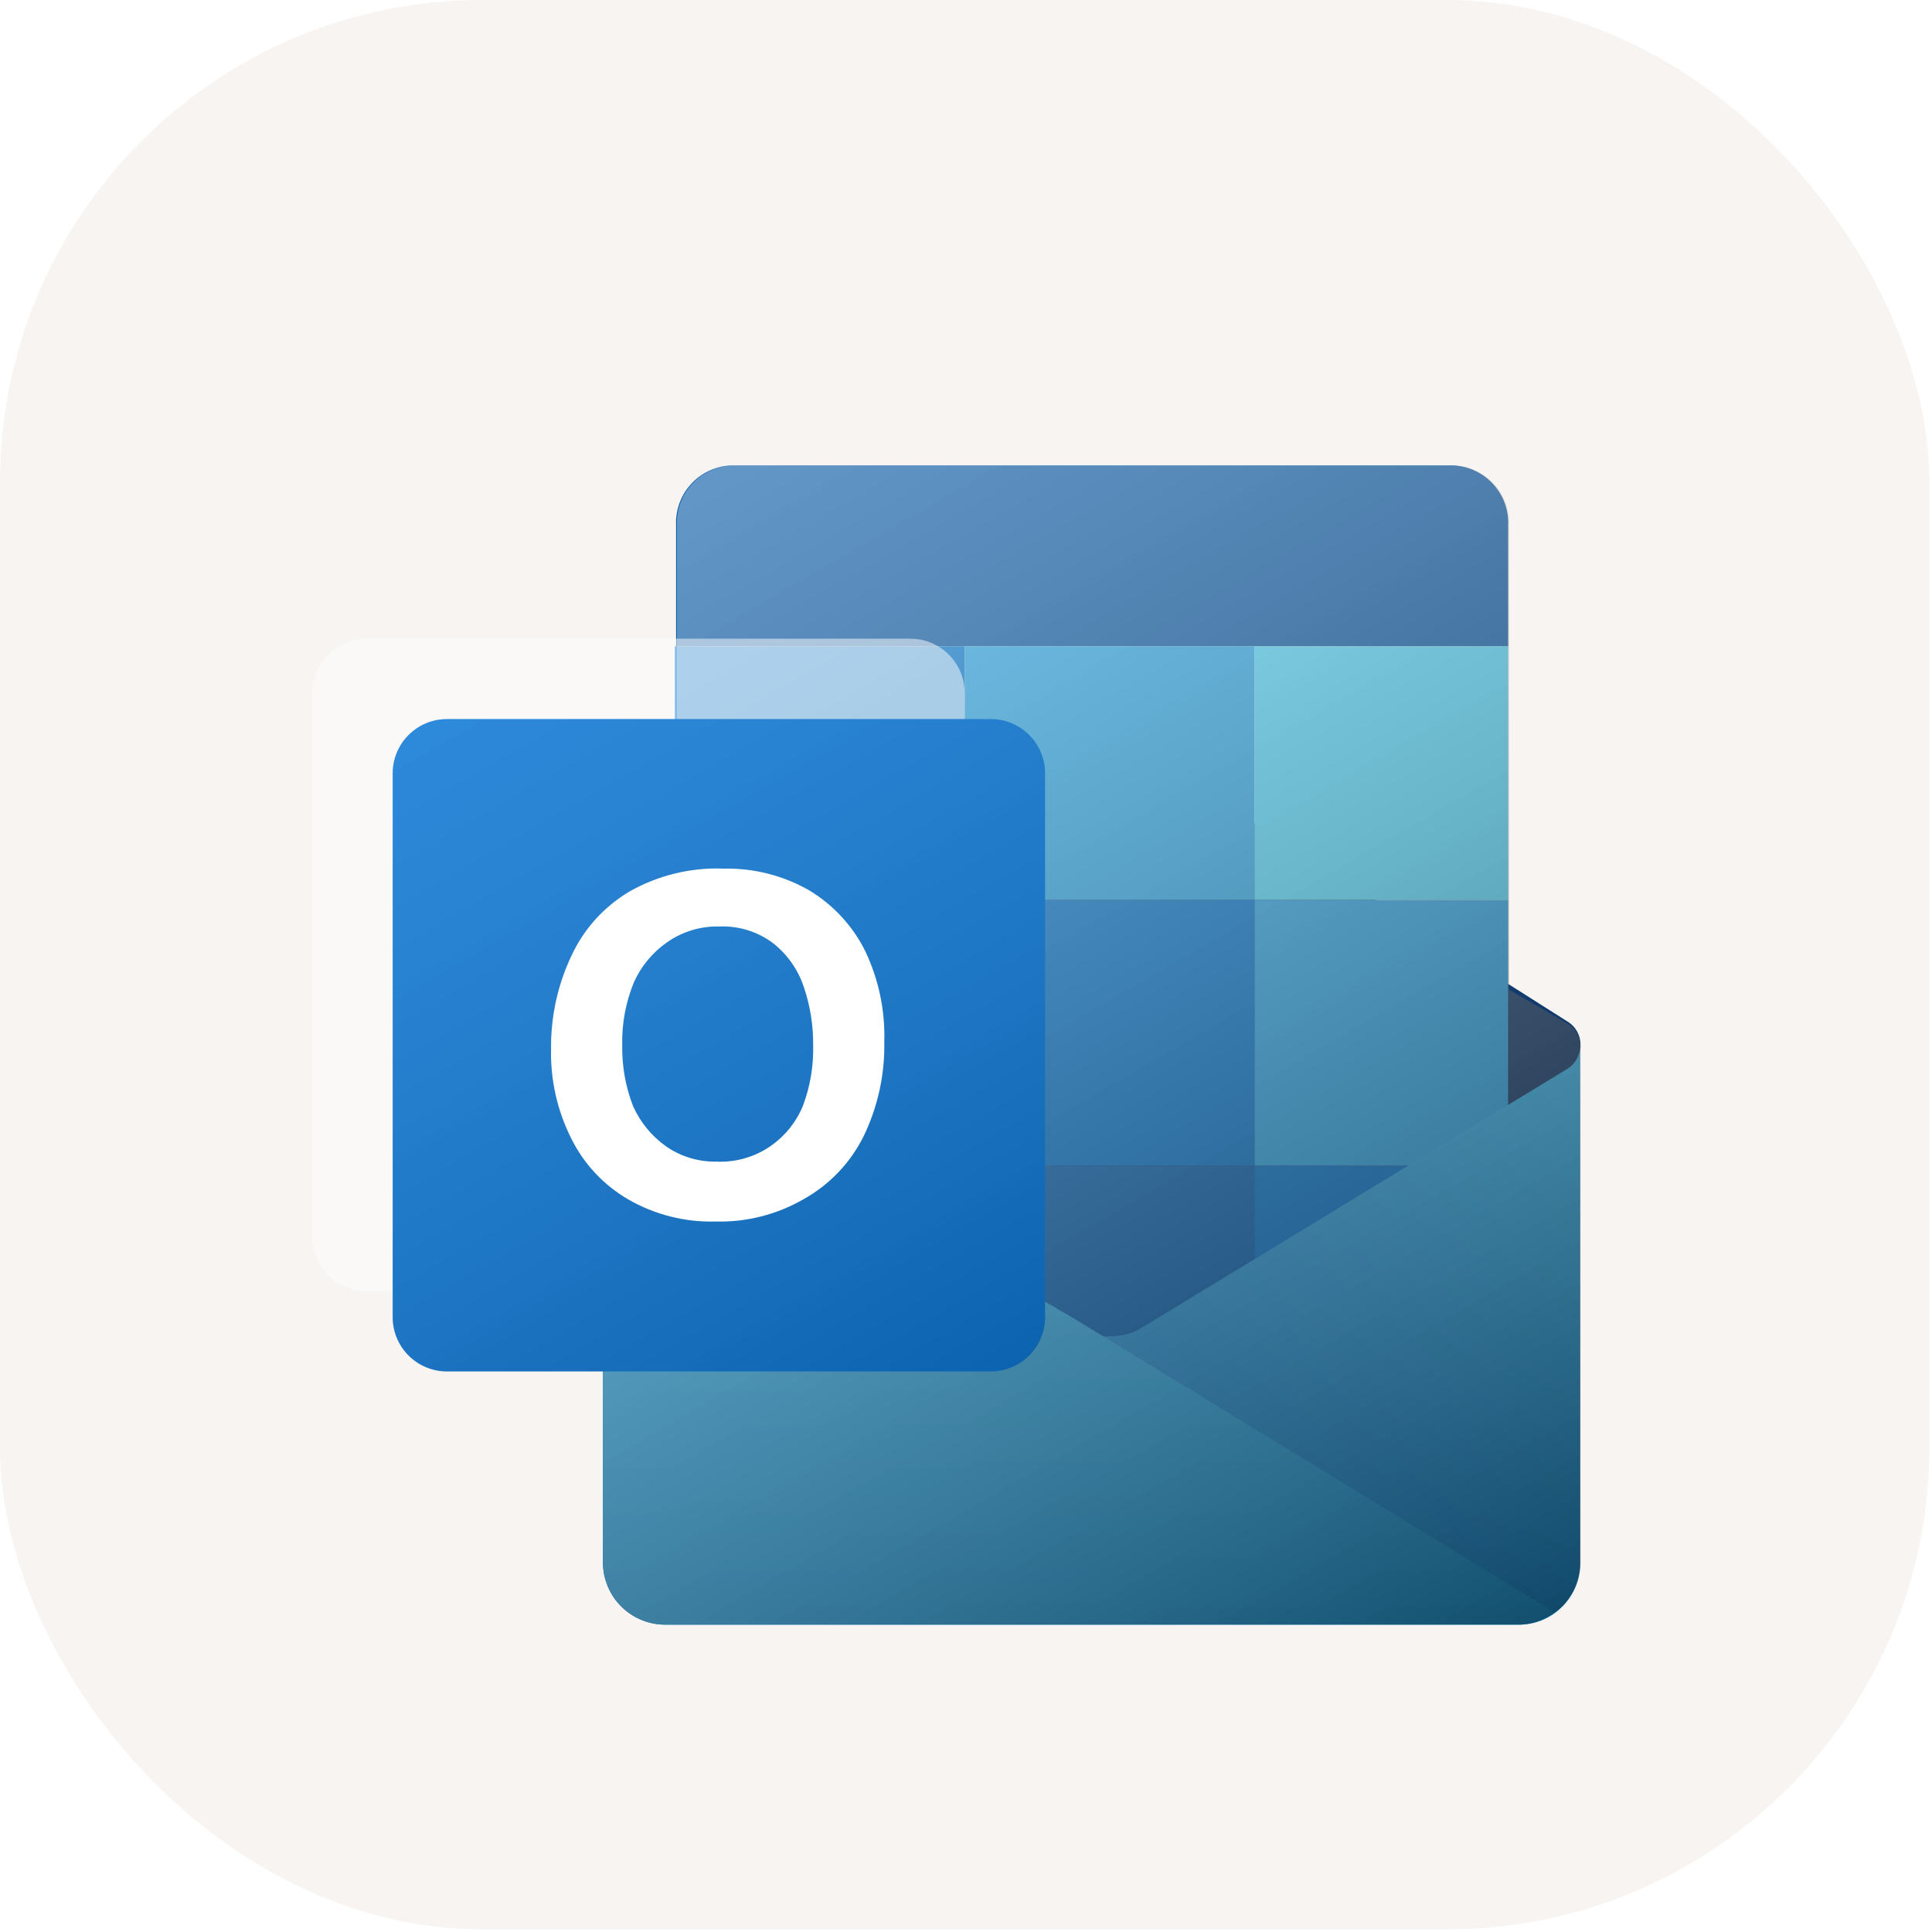
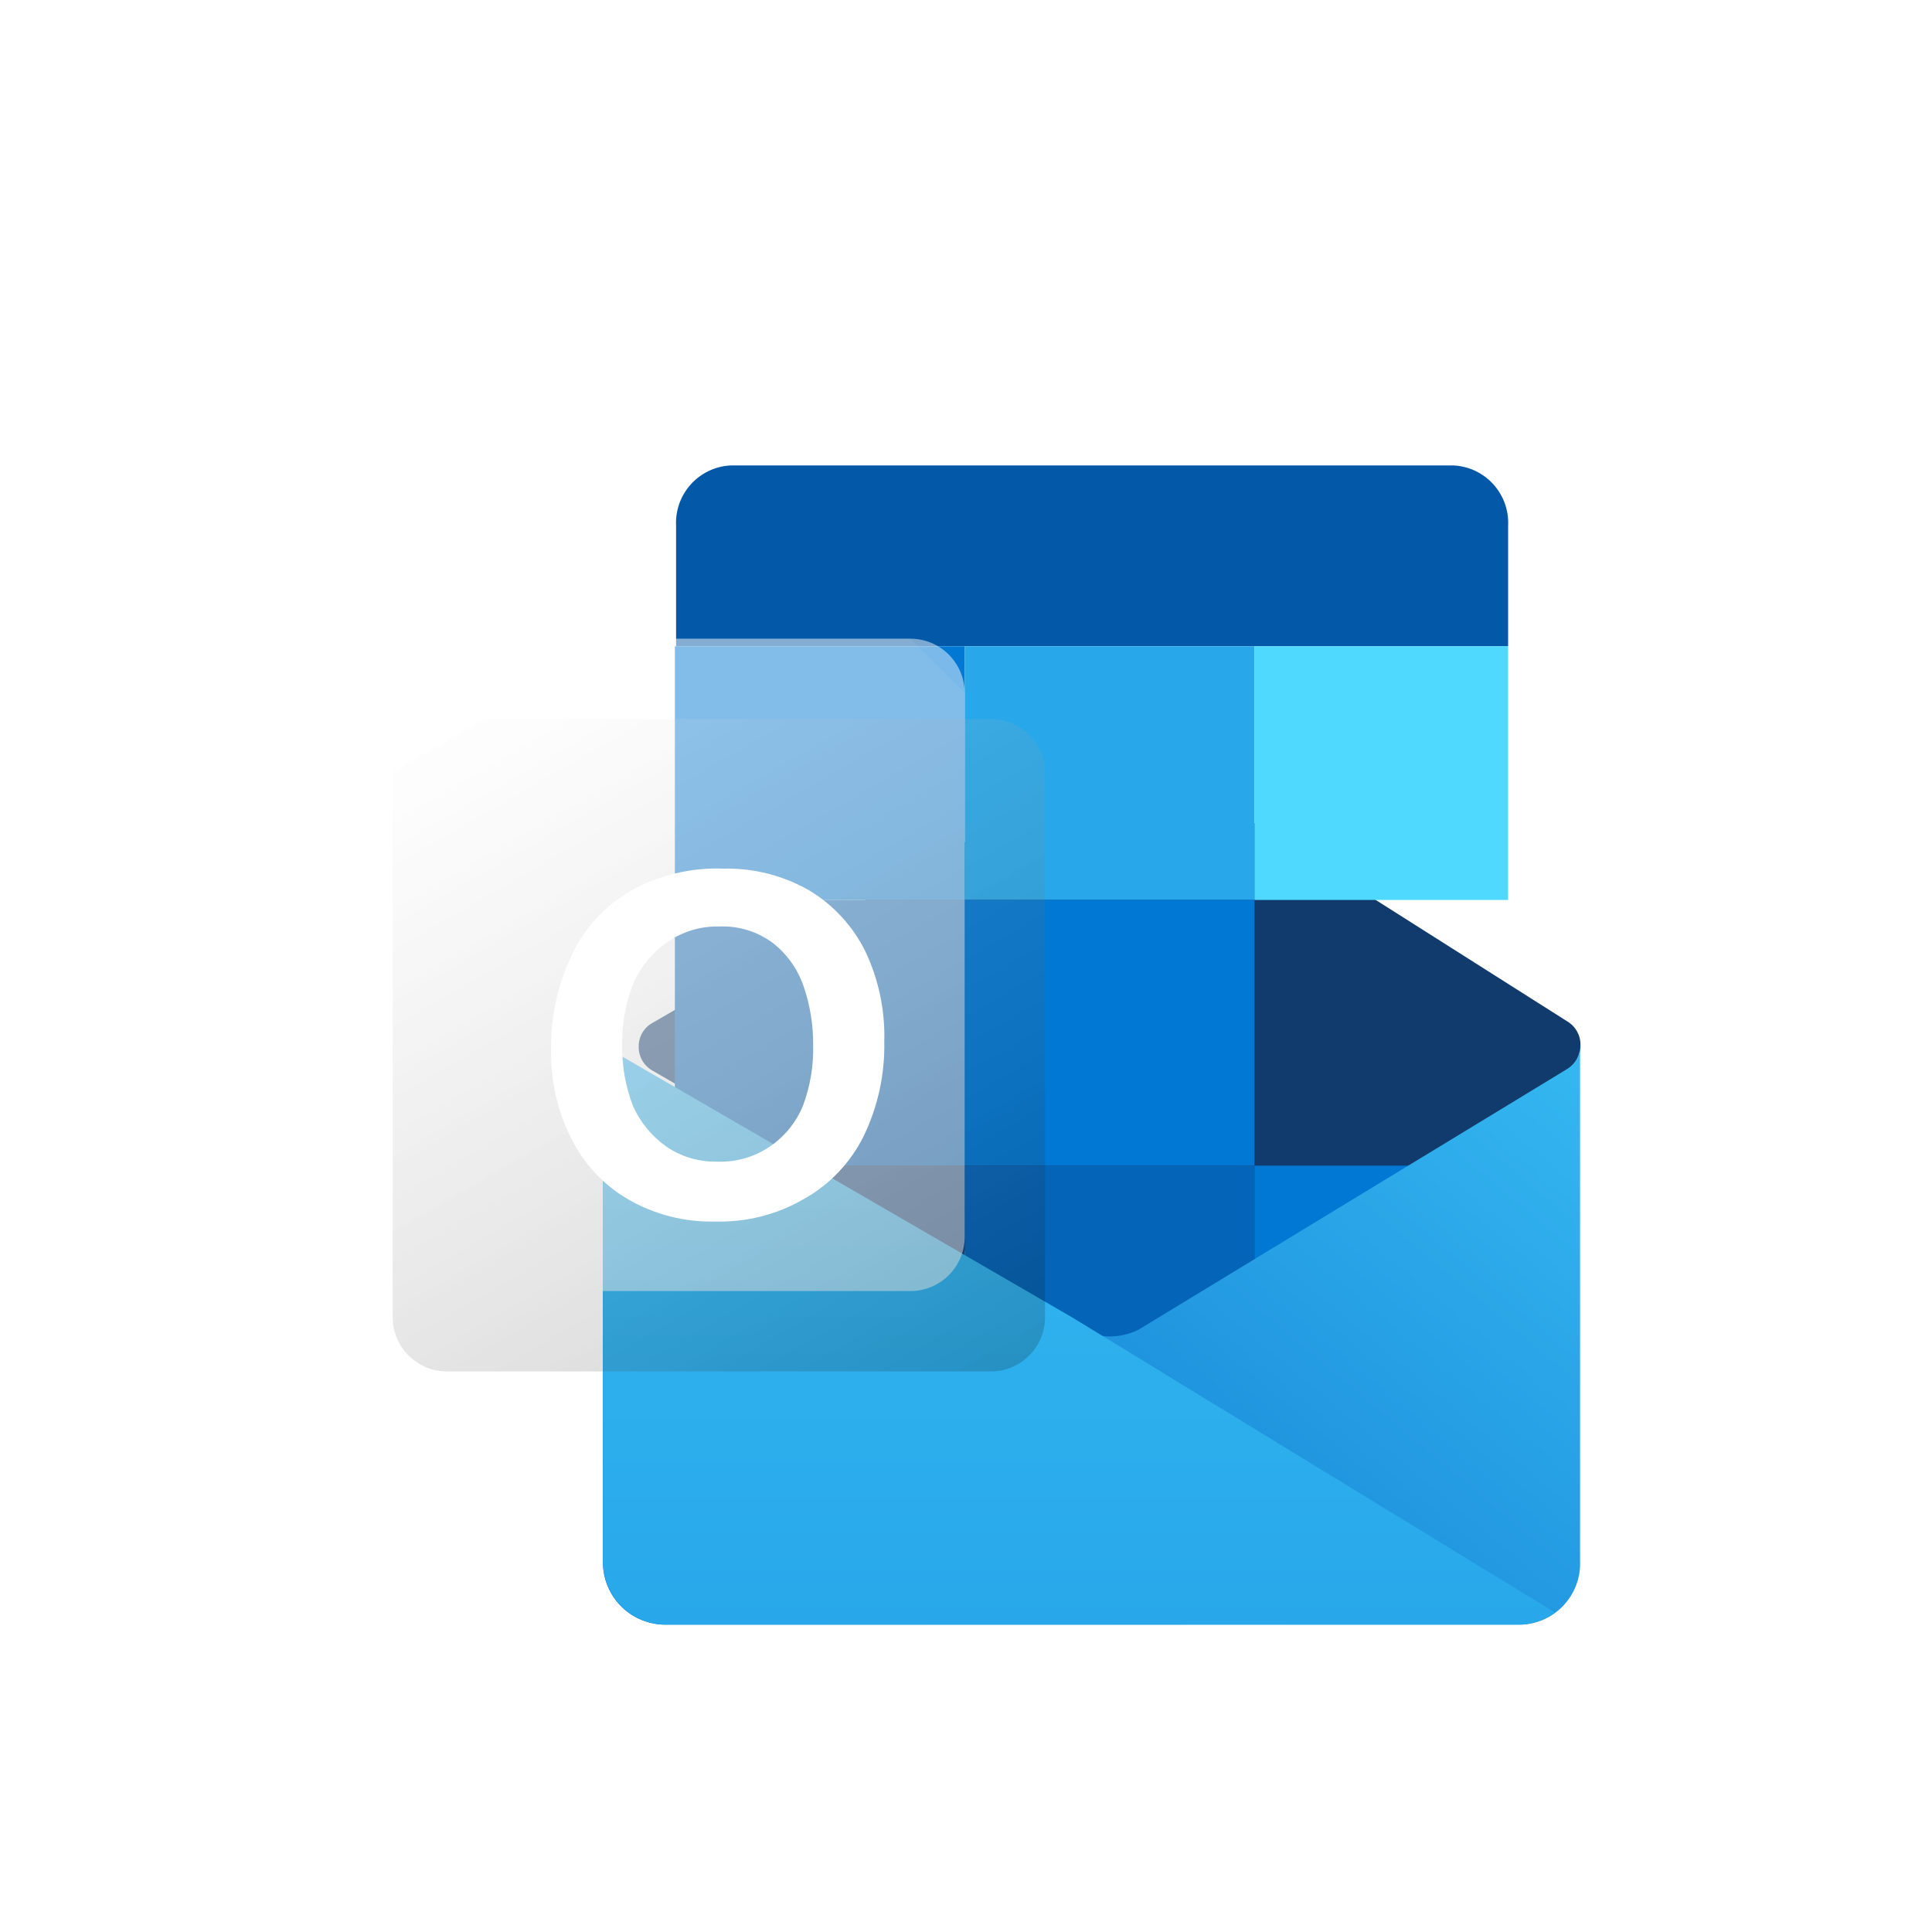
<svg xmlns="http://www.w3.org/2000/svg" width="86" height="86" viewBox="0 0 86 86" fill="none">
-   <rect width="85.882" height="85.882" rx="21.471" fill="#F7F4F1" />
  <g filter="url(#filter0_d_299_3778)">
    <g style="mix-blend-mode:multiply" opacity="0.2">
      <g style="mix-blend-mode:multiply" opacity="0.2">
        <g style="mix-blend-mode:multiply">
          <path d="M70.351 42.941V65.986C70.349 66.352 70.274 66.713 70.132 67.05C69.989 67.387 69.781 67.692 69.52 67.948C69.259 68.204 68.95 68.406 68.611 68.542C68.271 68.678 67.908 68.746 67.542 68.741H29.629C29.265 68.744 28.904 68.674 28.566 68.537C28.229 68.4 27.922 68.198 27.663 67.942C27.404 67.686 27.198 67.382 27.056 67.046C26.914 66.71 26.84 66.35 26.838 65.986V42.941C26.837 43.157 26.895 43.369 27.006 43.555C27.116 43.741 27.274 43.893 27.464 43.997L30.041 45.428V19.824C30.007 19.149 30.241 18.487 30.694 17.984C31.147 17.481 31.78 17.178 32.456 17.141H64.662C65.338 17.178 65.971 17.481 66.424 17.984C66.876 18.487 67.111 19.149 67.077 19.824V45.446L69.779 44.014C69.962 43.903 70.111 43.744 70.211 43.556C70.312 43.367 70.361 43.155 70.351 42.941Z" fill="white" />
        </g>
      </g>
    </g>
    <g style="mix-blend-mode:multiply" opacity="0.12">
      <g style="mix-blend-mode:multiply" opacity="0.12">
        <g style="mix-blend-mode:multiply">
          <path d="M70.351 42.941V65.986C70.349 66.352 70.274 66.713 70.132 67.05C69.989 67.387 69.781 67.692 69.52 67.948C69.259 68.204 68.95 68.406 68.61 68.542C68.271 68.678 67.908 68.746 67.542 68.741H29.629C29.265 68.744 28.904 68.674 28.566 68.537C28.229 68.4 27.922 68.198 27.663 67.942C27.404 67.686 27.197 67.382 27.056 67.046C26.914 66.71 26.84 66.35 26.838 65.986V42.941C26.837 43.157 26.895 43.369 27.006 43.555C27.116 43.741 27.274 43.893 27.464 43.997L30.041 45.428V19.824C30.006 19.149 30.241 18.487 30.694 17.984C31.147 17.481 31.78 17.178 32.456 17.141H64.662C65.337 17.178 65.971 17.481 66.424 17.984C66.876 18.487 67.111 19.149 67.077 19.824V45.446L69.779 44.014C69.961 43.903 70.111 43.744 70.211 43.556C70.312 43.367 70.361 43.155 70.351 42.941Z" fill="white" />
        </g>
      </g>
    </g>
    <path d="M70.352 42.941C70.356 42.728 70.303 42.519 70.2 42.333C70.096 42.148 69.945 41.993 69.761 41.885L51.673 30.417H51.404C51.03 30.228 50.616 30.129 50.197 30.129C49.777 30.129 49.364 30.228 48.989 30.417L48.721 30.578L29.039 41.957C28.852 42.061 28.696 42.214 28.588 42.4C28.481 42.586 28.427 42.798 28.431 43.013C28.427 43.232 28.484 43.447 28.594 43.637C28.704 43.826 28.865 43.981 29.057 44.086L48.738 55.465L49.007 55.627C49.381 55.815 49.795 55.914 50.214 55.914C50.634 55.914 51.047 55.815 51.422 55.627L51.691 55.465L69.779 44.014C69.962 43.903 70.111 43.745 70.212 43.556C70.313 43.367 70.361 43.155 70.352 42.941Z" fill="#123B6D" />
    <path d="M42.941 36.482H30.041V48.309H42.941V36.482Z" fill="#0364B8" />
    <path d="M67.132 25.192V19.824C67.166 19.149 66.931 18.487 66.478 17.984C66.025 17.481 65.392 17.178 64.716 17.141H32.511C31.835 17.178 31.201 17.481 30.749 17.984C30.296 18.487 30.061 19.149 30.095 19.824V25.192H67.132Z" fill="#0358A7" />
    <path d="M42.941 25.192H30.041V36.482H42.941V25.192Z" fill="#0078D4" />
    <path d="M55.841 25.192H42.94V36.482H55.841V25.192Z" fill="#28A8EA" />
    <path d="M67.131 25.192H55.841V36.482H67.131V25.192Z" fill="#50D9FF" />
-     <path d="M67.131 36.482H55.841V48.309H67.131V36.482Z" fill="#28A8EA" />
    <path d="M55.841 36.482H42.94V48.309H55.841V36.482Z" fill="#0078D4" />
    <path d="M55.841 48.309H42.94V60.135H55.841V48.309Z" fill="#0364B8" />
    <path d="M42.941 48.309H30.041V59.062H42.941V48.309Z" fill="#14447D" />
    <path d="M67.131 48.309H55.841V60.135H67.131V48.309Z" fill="#0078D4" />
    <g opacity="0.35">
      <g style="mix-blend-mode:multiply" opacity="0.35">
        <g style="mix-blend-mode:multiply" opacity="0.35">
          <g style="mix-blend-mode:multiply">
            <path d="M69.779 43.996L50.921 55.465L50.652 55.626C50.261 55.814 49.834 55.912 49.4 55.913C48.961 55.911 48.527 55.813 48.13 55.626C48.036 55.579 47.947 55.526 47.861 55.465L27.464 44.014C27.272 43.91 27.112 43.755 27.001 43.565C26.891 43.376 26.834 43.16 26.838 42.941V65.986C26.84 66.352 26.915 66.713 27.058 67.05C27.2 67.387 27.408 67.692 27.669 67.948C27.93 68.204 28.239 68.406 28.579 68.542C28.918 68.678 29.281 68.746 29.647 68.741H67.543C67.908 68.746 68.271 68.678 68.611 68.542C68.95 68.406 69.259 68.204 69.52 67.948C69.781 67.692 69.989 67.387 70.132 67.05C70.275 66.713 70.349 66.352 70.352 65.986V42.941C70.357 43.152 70.308 43.36 70.207 43.546C70.106 43.731 69.959 43.886 69.779 43.996Z" fill="white" />
          </g>
        </g>
      </g>
    </g>
    <g opacity="0.06">
      <g style="mix-blend-mode:multiply" opacity="0.06">
        <g style="mix-blend-mode:multiply" opacity="0.06">
          <g style="mix-blend-mode:multiply">
            <path d="M69.779 43.996L50.921 55.465L50.652 55.626C50.261 55.814 49.834 55.912 49.4 55.913C48.961 55.911 48.527 55.813 48.13 55.626C48.036 55.579 47.947 55.526 47.861 55.465L27.464 44.014C27.272 43.91 27.112 43.755 27.001 43.565C26.891 43.376 26.834 43.16 26.838 42.941V65.986C26.84 66.352 26.915 66.713 27.058 67.05C27.2 67.387 27.408 67.692 27.669 67.948C27.93 68.204 28.239 68.406 28.579 68.542C28.918 68.678 29.281 68.746 29.647 68.741H67.543C67.908 68.746 68.271 68.678 68.611 68.542C68.95 68.406 69.259 68.204 69.52 67.948C69.781 67.692 69.989 67.387 70.132 67.05C70.275 66.713 70.349 66.352 70.352 65.986V42.941C70.357 43.152 70.308 43.36 70.207 43.546C70.106 43.731 69.959 43.886 69.779 43.996Z" fill="white" />
          </g>
        </g>
      </g>
    </g>
    <path d="M69.779 43.996L50.921 55.465L50.652 55.626C50.261 55.814 49.834 55.912 49.4 55.913C48.961 55.911 48.527 55.813 48.13 55.626C48.036 55.579 47.947 55.526 47.861 55.465L27.464 44.014C27.272 43.91 27.112 43.755 27.001 43.565C26.891 43.376 26.834 43.16 26.838 42.941V65.986C26.84 66.352 26.915 66.713 27.058 67.05C27.2 67.387 27.408 67.692 27.669 67.948C27.93 68.204 28.239 68.406 28.579 68.542C28.918 68.678 29.281 68.746 29.647 68.741H67.543C67.915 68.751 68.285 68.685 68.631 68.546C68.976 68.407 69.29 68.198 69.551 67.933C69.813 67.668 70.017 67.353 70.152 67.005C70.287 66.658 70.349 66.287 70.334 65.914V42.941C70.341 43.15 70.294 43.357 70.197 43.543C70.1 43.728 69.955 43.884 69.779 43.996Z" fill="url(#paint0_linear_299_3778)" />
    <path d="M29.611 68.741H67.578C68.17 68.741 68.746 68.553 69.224 68.204L47.915 55.179L47.647 55.018L27.464 43.317L26.838 42.941V65.896C26.834 66.265 26.901 66.632 27.038 66.974C27.175 67.317 27.378 67.629 27.636 67.893C27.893 68.157 28.2 68.368 28.539 68.514C28.878 68.659 29.242 68.737 29.611 68.741Z" fill="url(#paint1_linear_299_3778)" />
-     <path style="mix-blend-mode:soft-light" opacity="0.75" d="M70.351 43.03C70.355 42.818 70.303 42.608 70.199 42.423C70.095 42.237 69.944 42.083 69.761 41.975L67.167 40.472V19.824C67.201 19.149 66.966 18.487 66.513 17.984C66.06 17.481 65.427 17.178 64.751 17.141H32.545C31.87 17.178 31.236 17.481 30.784 17.984C30.331 18.487 30.096 19.149 30.13 19.824V45.446L27.554 44.014C27.344 43.922 27.166 43.772 27.039 43.582C26.912 43.392 26.842 43.169 26.838 42.941V65.986C26.84 66.352 26.915 66.713 27.058 67.05C27.2 67.387 27.408 67.692 27.669 67.948C27.93 68.204 28.239 68.406 28.579 68.542C28.918 68.678 29.281 68.746 29.647 68.741H67.542C67.908 68.746 68.271 68.678 68.61 68.542C68.95 68.406 69.259 68.204 69.52 67.948C69.781 67.692 69.989 67.387 70.132 67.05C70.274 66.713 70.349 66.352 70.351 65.986V43.03Z" fill="url(#paint2_linear_299_3778)" />
  </g>
  <g style="mix-blend-mode:multiply" opacity="0.48">
    <g style="mix-blend-mode:multiply">
      <path d="M40.526 28.431H16.318C14.984 28.431 13.902 29.512 13.902 30.846V55.054C13.902 56.388 14.984 57.469 16.318 57.469H40.526C41.86 57.469 42.941 56.388 42.941 55.054V30.846C42.941 29.512 41.86 28.431 40.526 28.431Z" fill="white" />
    </g>
  </g>
  <g style="mix-blend-mode:multiply" opacity="0.24">
    <g style="mix-blend-mode:multiply" opacity="0.24">
      <g style="mix-blend-mode:multiply">
-         <path d="M40.526 28.431H16.318C14.984 28.431 13.902 29.512 13.902 30.846V55.054C13.902 56.388 14.984 57.469 16.318 57.469H40.526C41.86 57.469 42.941 56.388 42.941 55.054V30.846C42.941 29.512 41.86 28.431 40.526 28.431Z" fill="white" />
+         <path d="M40.526 28.431H16.318C14.984 28.431 13.902 29.512 13.902 30.846V55.054C13.902 56.388 14.984 57.469 16.318 57.469H40.526C41.86 57.469 42.941 56.388 42.941 55.054V30.846Z" fill="white" />
      </g>
    </g>
  </g>
  <g filter="url(#filter1_d_299_3778)">
-     <path d="M40.526 28.431H16.318C14.984 28.431 13.902 29.512 13.902 30.846V55.054C13.902 56.388 14.984 57.469 16.318 57.469H40.526C41.86 57.469 42.941 56.388 42.941 55.054V30.846C42.941 29.512 41.86 28.431 40.526 28.431Z" fill="#0F78D4" />
    <g style="mix-blend-mode:soft-light" opacity="0.5">
      <path style="mix-blend-mode:soft-light" opacity="0.5" d="M40.526 28.431H16.318C14.984 28.431 13.902 29.512 13.902 30.846V55.054C13.902 56.388 14.984 57.469 16.318 57.469H40.526C41.86 57.469 42.941 56.388 42.941 55.054V30.846C42.941 29.512 41.86 28.431 40.526 28.431Z" fill="url(#paint3_linear_299_3778)" />
    </g>
    <path d="M21.865 38.952C22.418 37.765 23.316 36.774 24.441 36.107C25.715 35.384 27.165 35.031 28.628 35.087C29.962 35.057 31.28 35.391 32.439 36.053C33.517 36.702 34.386 37.645 34.944 38.773C35.535 40.024 35.824 41.397 35.785 42.78C35.815 44.234 35.502 45.674 34.872 46.985C34.288 48.169 33.359 49.149 32.206 49.794C31.013 50.486 29.65 50.833 28.27 50.796C26.91 50.833 25.566 50.492 24.388 49.812C23.291 49.175 22.408 48.229 21.847 47.092C21.229 45.861 20.921 44.498 20.952 43.12C20.934 41.679 21.247 40.253 21.865 38.952ZM24.602 45.661C24.923 46.378 25.43 46.995 26.069 47.45C26.731 47.908 27.52 48.146 28.324 48.13C29.192 48.168 30.048 47.916 30.757 47.414C31.39 46.966 31.881 46.345 32.171 45.625C32.49 44.767 32.642 43.856 32.618 42.941C32.626 42.066 32.487 41.195 32.206 40.365C31.953 39.596 31.48 38.918 30.847 38.415C30.159 37.894 29.311 37.628 28.449 37.663C27.619 37.641 26.804 37.886 26.123 38.361C25.474 38.811 24.961 39.43 24.638 40.15C24.275 41.035 24.098 41.985 24.119 42.941C24.102 43.871 24.266 44.794 24.602 45.661Z" fill="white" />
  </g>
  <defs>
    <filter id="filter0_d_299_3778" x="23.259" y="17.141" width="50.672" height="58.758" filterUnits="userSpaceOnUse" color-interpolation-filters="sRGB">
      <feFlood flood-opacity="0" result="BackgroundImageFix" />
      <feColorMatrix in="SourceAlpha" type="matrix" values="0 0 0 0 0 0 0 0 0 0 0 0 0 0 0 0 0 0 127 0" result="hardAlpha" />
      <feOffset dy="3.578" />
      <feGaussianBlur stdDeviation="1.789" />
      <feComposite in2="hardAlpha" operator="out" />
      <feColorMatrix type="matrix" values="0 0 0 0 0 0 0 0 0 0 0 0 0 0 0 0 0 0 0.12 0" />
      <feBlend mode="normal" in2="BackgroundImageFix" result="effect1_dropShadow_299_3778" />
      <feBlend mode="normal" in="SourceGraphic" in2="effect1_dropShadow_299_3778" result="shape" />
    </filter>
    <filter id="filter1_d_299_3778" x="13.902" y="28.431" width="36.196" height="36.195" filterUnits="userSpaceOnUse" color-interpolation-filters="sRGB">
      <feFlood flood-opacity="0" result="BackgroundImageFix" />
      <feColorMatrix in="SourceAlpha" type="matrix" values="0 0 0 0 0 0 0 0 0 0 0 0 0 0 0 0 0 0 127 0" result="hardAlpha" />
      <feOffset dx="3.578" dy="3.578" />
      <feGaussianBlur stdDeviation="1.789" />
      <feComposite in2="hardAlpha" operator="out" />
      <feColorMatrix type="matrix" values="0 0 0 0 0 0 0 0 0 0 0 0 0 0 0 0 0 0 0.22 0" />
      <feBlend mode="normal" in2="BackgroundImageFix" result="effect1_dropShadow_299_3778" />
      <feBlend mode="normal" in="SourceGraphic" in2="effect1_dropShadow_299_3778" result="shape" />
    </filter>
    <linearGradient id="paint0_linear_299_3778" x1="63.499" y1="37.18" x2="33.53" y2="72.892" gradientUnits="userSpaceOnUse">
      <stop stop-color="#35B8F1" />
      <stop offset="0.9" stop-color="#0F78D1" />
    </linearGradient>
    <linearGradient id="paint1_linear_299_3778" x1="48.022" y1="42.941" x2="48.022" y2="68.741" gradientUnits="userSpaceOnUse">
      <stop stop-color="#35B8F1" />
      <stop offset="1" stop-color="#28A8EA" />
    </linearGradient>
    <linearGradient id="paint2_linear_299_3778" x1="32.044" y1="17.033" x2="63.517" y2="71.515" gradientUnits="userSpaceOnUse">
      <stop stop-color="white" stop-opacity="0.5" />
      <stop offset="1" stop-opacity="0.7" />
    </linearGradient>
    <linearGradient id="paint3_linear_299_3778" x1="18.948" y1="26.534" x2="37.895" y2="59.348" gradientUnits="userSpaceOnUse">
      <stop stop-color="white" stop-opacity="0.5" />
      <stop offset="1" stop-opacity="0.7" />
    </linearGradient>
  </defs>
</svg>